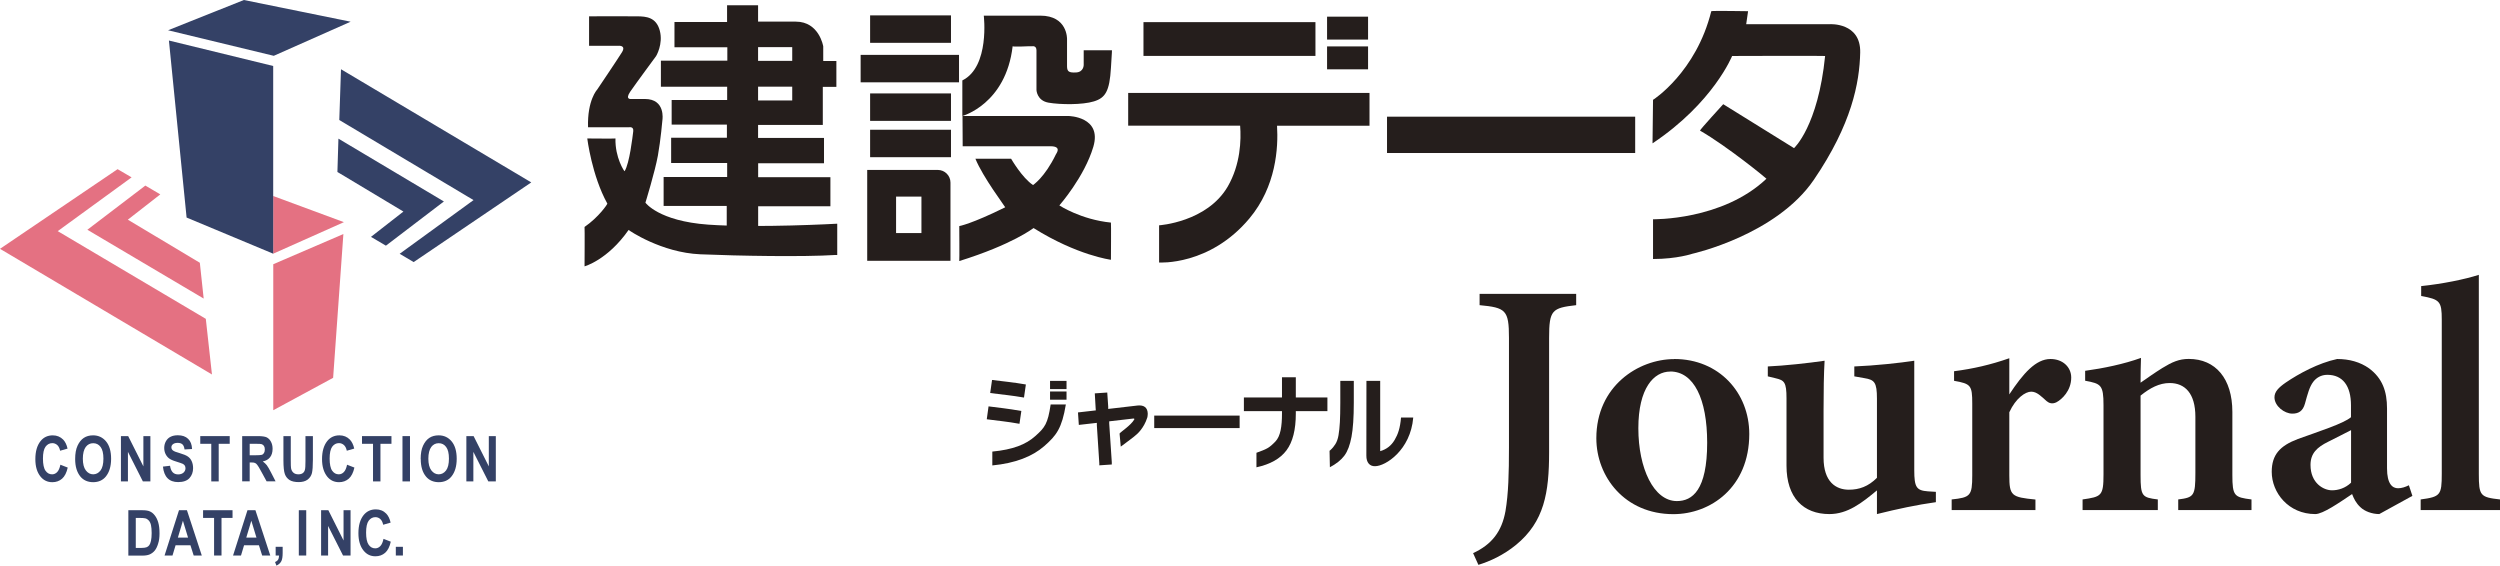
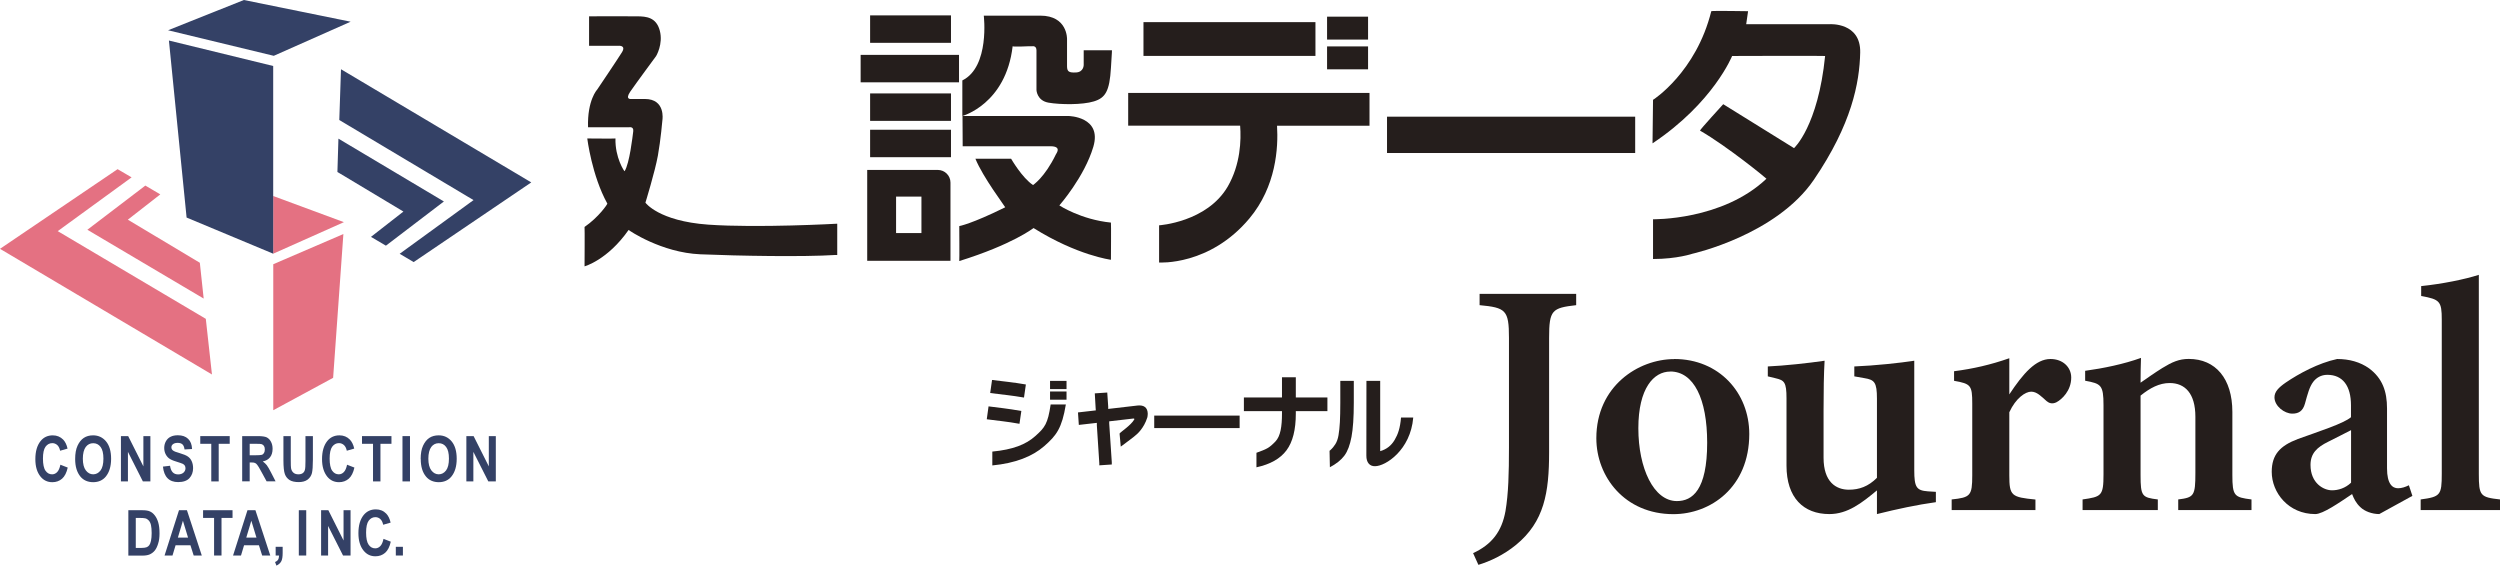
<svg xmlns="http://www.w3.org/2000/svg" width="221" height="50" viewBox="0 0 221 50" fill="none">
  <g clip-path="url(#clip0_1070_4682)">
    <path d="M97.882 34.706L97.965 35.938V36.149L100.569 35.847C101.12 35.794 101.437 36.021 101.46 36.542C101.46 36.542 101.46 36.776 101.422 36.905C101.12 37.88 100.479 38.401 100.479 38.401C100.35 38.545 99.075 39.482 99.075 39.482L98.969 38.325C99.097 38.152 99.958 37.615 100.267 37.086C100.298 37.033 100.267 37.003 100.207 36.996L98.055 37.245V37.434L98.282 40.864V41.061L97.18 41.136V40.97L96.961 37.593V37.381L95.368 37.562L95.293 36.459L96.87 36.278L96.855 36.089L96.78 34.774L97.889 34.699L97.882 34.706Z" fill="#251E1C" />
    <path d="M87.388 35.923C88.159 36.028 89.125 36.119 90.287 36.331L90.121 37.464C89.072 37.268 88.106 37.184 87.23 37.064L87.388 35.923Z" fill="#251E1C" />
    <path d="M92.884 35.756H94.221C93.873 37.842 93.405 38.484 92.303 39.444C91.261 40.351 89.759 40.948 87.721 41.144V39.92C89.532 39.746 90.688 39.3 91.525 38.545C92.363 37.797 92.628 37.464 92.877 35.756H92.884Z" fill="#251E1C" />
    <path d="M87.698 33.588C88.626 33.709 89.623 33.799 90.687 33.988L90.521 35.144C89.457 34.955 88.46 34.872 87.532 34.744L87.698 33.588Z" fill="#251E1C" />
    <path d="M94.281 33.671H92.824V34.396H94.281V33.671Z" fill="#251E1C" />
    <path d="M94.281 34.608H92.824V35.333H94.281V34.608Z" fill="#251E1C" />
    <path d="M109.583 36.739H102.034V37.842H109.583V36.739Z" fill="#251E1C" />
    <path d="M109.96 35.137H113.327V33.353H114.55V35.137H117.343V36.346H114.55V36.565C114.55 37.986 114.279 39.066 113.727 39.807C113.176 40.547 112.293 41.046 111.07 41.31V40.026C111.976 39.693 112.172 39.625 112.746 39.028C113.199 38.56 113.327 37.683 113.327 36.565V36.346H109.96V35.137Z" fill="#251E1C" />
    <path d="M118.491 33.671H119.676V35.605C119.676 36.897 119.608 37.902 119.472 38.62C119.336 39.338 119.133 39.89 118.846 40.275C118.559 40.66 118.136 41.001 117.562 41.303L117.532 39.844C117.819 39.686 117.442 39.928 117.608 39.784C117.774 39.64 117.917 39.467 118.046 39.263C118.174 39.059 118.272 38.794 118.325 38.469C118.378 38.144 118.423 37.759 118.446 37.321C118.468 36.882 118.483 36.316 118.483 35.62V33.686L118.491 33.671Z" fill="#251E1C" />
    <path d="M122.009 39.882C122.567 39.723 122.99 39.391 123.285 38.892C123.579 38.394 123.768 37.865 123.851 36.913H124.93C124.696 39.784 122.484 41.212 121.556 41.212C121.088 41.227 120.778 40.895 120.786 40.267C120.786 40.048 120.793 33.671 120.793 33.671H122.009V39.875V39.882Z" fill="#251E1C" />
    <path d="M24.361 48.338H24.987V48.889C24.987 49.199 24.95 49.433 24.882 49.584C24.791 49.773 24.64 49.909 24.436 50L24.315 49.683C24.436 49.63 24.527 49.562 24.58 49.479C24.633 49.395 24.663 49.267 24.67 49.108H24.368V48.338H24.361Z" fill="#344166" />
    <path d="M34.99 49.108V48.338H35.617V49.108H34.99Z" fill="#344166" />
    <path d="M14.856 2.675L21.56 0L30.996 1.919L24.202 4.934L14.856 2.675Z" fill="#344166" />
    <path d="M24.157 36.263L29.449 33.399L30.355 20.689L24.157 23.357V36.263Z" fill="#E47182" />
    <path d="M24.149 17.327V22.427L30.4 19.639L24.149 17.327Z" fill="#E47182" />
    <path d="M24.15 5.833L14.932 3.582L16.495 19.231L24.15 22.427V5.833Z" fill="#344166" />
    <path d="M18.737 33.104L18.193 28.185L5.103 20.432L11.633 15.679L10.395 14.954L0 21.996L18.737 33.104Z" fill="#E47182" />
    <path d="M18.005 26.394L17.665 23.228L11.301 19.42L14.17 17.183L12.848 16.405L7.723 20.311L18.005 26.394Z" fill="#E47182" />
    <path d="M30.144 6.121L29.993 10.609L41.86 17.689L35.33 22.435L36.568 23.168L46.963 16.125L30.144 6.121Z" fill="#344166" />
-     <path d="M29.917 12.256L29.827 15.203L35.662 18.702L32.794 20.939L34.115 21.717L39.24 17.81L29.917 12.256Z" fill="#344166" />
+     <path d="M29.917 12.256L29.827 15.203L35.662 18.702L32.794 20.939L34.115 21.717L39.24 17.81L29.917 12.256" fill="#344166" />
    <path d="M5.345 41.084L5.987 41.334C5.888 41.78 5.722 42.112 5.488 42.316C5.254 42.52 4.967 42.626 4.628 42.626C4.197 42.626 3.85 42.46 3.586 42.135C3.276 41.757 3.125 41.243 3.125 40.593C3.125 39.913 3.276 39.377 3.586 38.991C3.85 38.659 4.213 38.485 4.666 38.485C5.035 38.485 5.337 38.614 5.587 38.863C5.76 39.044 5.896 39.309 5.971 39.656L5.315 39.845C5.269 39.626 5.186 39.46 5.066 39.346C4.937 39.233 4.794 39.173 4.62 39.173C4.379 39.173 4.182 39.279 4.024 39.49C3.873 39.702 3.797 40.049 3.797 40.54C3.797 41.032 3.873 41.402 4.024 41.613C4.175 41.825 4.364 41.931 4.605 41.931C4.779 41.931 4.93 41.863 5.058 41.727C5.186 41.591 5.277 41.379 5.337 41.084H5.345Z" fill="#344166" />
    <path d="M30.687 41.084L31.329 41.333C31.231 41.779 31.065 42.111 30.831 42.315C30.597 42.519 30.31 42.625 29.97 42.625C29.54 42.625 29.192 42.459 28.928 42.134C28.626 41.756 28.468 41.242 28.468 40.592C28.468 39.912 28.619 39.376 28.928 38.99C29.192 38.658 29.555 38.484 30.008 38.484C30.378 38.484 30.687 38.613 30.929 38.862C31.102 39.043 31.238 39.308 31.314 39.655L30.657 39.844C30.612 39.625 30.529 39.459 30.408 39.346C30.28 39.232 30.136 39.172 29.962 39.172C29.721 39.172 29.525 39.278 29.366 39.489C29.215 39.701 29.14 40.048 29.14 40.539C29.14 41.031 29.215 41.401 29.366 41.612C29.517 41.824 29.706 41.93 29.947 41.93C30.121 41.93 30.272 41.862 30.4 41.726C30.529 41.59 30.619 41.378 30.68 41.084H30.687Z" fill="#344166" />
    <path d="M6.644 40.577C6.644 40.101 6.712 39.708 6.855 39.398C6.998 39.089 7.18 38.862 7.406 38.711C7.632 38.56 7.912 38.484 8.229 38.484C8.697 38.484 9.082 38.666 9.376 39.021C9.671 39.376 9.822 39.89 9.822 40.555C9.822 41.22 9.663 41.748 9.354 42.126C9.082 42.459 8.704 42.625 8.236 42.625C7.768 42.625 7.383 42.459 7.112 42.134C6.802 41.756 6.644 41.242 6.644 40.585V40.577ZM7.323 40.547C7.323 41.008 7.414 41.356 7.587 41.582C7.761 41.809 7.98 41.93 8.236 41.93C8.493 41.93 8.712 41.816 8.886 41.59C9.059 41.363 9.142 41.008 9.142 40.539C9.142 40.071 9.059 39.731 8.893 39.512C8.727 39.285 8.508 39.179 8.236 39.179C7.965 39.179 7.746 39.293 7.58 39.512C7.414 39.739 7.323 40.086 7.323 40.555V40.547Z" fill="#344166" />
    <path d="M10.69 42.557V38.552H11.331L12.675 41.227V38.552H13.294V42.557H12.63L11.309 39.943V42.557H10.69Z" fill="#344166" />
    <path d="M14.381 41.25L15.031 41.174C15.106 41.688 15.34 41.937 15.748 41.937C15.944 41.937 16.102 41.885 16.223 41.779C16.337 41.673 16.397 41.544 16.397 41.393C16.397 41.303 16.374 41.227 16.337 41.159C16.299 41.099 16.238 41.046 16.155 41.001C16.072 40.963 15.876 40.895 15.559 40.796C15.28 40.713 15.068 40.615 14.94 40.517C14.812 40.419 14.706 40.283 14.63 40.124C14.555 39.965 14.517 39.784 14.517 39.595C14.517 39.376 14.57 39.179 14.668 39.006C14.766 38.832 14.902 38.696 15.076 38.613C15.249 38.522 15.468 38.477 15.725 38.477C16.11 38.477 16.412 38.582 16.631 38.794C16.85 39.006 16.963 39.3 16.978 39.693L16.314 39.731C16.284 39.512 16.223 39.368 16.125 39.278C16.027 39.194 15.891 39.149 15.71 39.149C15.529 39.149 15.393 39.187 15.295 39.263C15.197 39.338 15.151 39.429 15.151 39.542C15.151 39.655 15.197 39.746 15.28 39.814C15.37 39.89 15.567 39.973 15.884 40.056C16.216 40.154 16.457 40.252 16.608 40.358C16.759 40.464 16.873 40.6 16.948 40.774C17.023 40.94 17.069 41.144 17.069 41.386C17.069 41.733 16.963 42.028 16.752 42.262C16.54 42.497 16.201 42.617 15.748 42.617C14.947 42.617 14.495 42.157 14.404 41.242L14.381 41.25Z" fill="#344166" />
    <path d="M18.677 42.557V39.232H17.703V38.552H20.307V39.232H19.333V42.557H18.677Z" fill="#344166" />
    <path d="M21.409 42.557V38.552H22.806C23.161 38.552 23.417 38.59 23.568 38.658C23.719 38.734 23.848 38.855 23.946 39.036C24.044 39.21 24.097 39.429 24.097 39.67C24.097 39.98 24.021 40.237 23.87 40.426C23.719 40.615 23.508 40.736 23.229 40.789C23.372 40.895 23.485 41.001 23.583 41.121C23.674 41.242 23.802 41.461 23.961 41.771L24.361 42.55H23.568L23.093 41.681C22.919 41.363 22.806 41.167 22.738 41.091C22.677 41.008 22.61 40.955 22.541 40.925C22.474 40.895 22.36 40.88 22.209 40.88H22.073V42.55H21.417L21.409 42.557ZM22.073 40.245H22.564C22.866 40.245 23.055 40.23 23.138 40.207C23.221 40.184 23.289 40.124 23.334 40.048C23.387 39.965 23.41 39.859 23.41 39.731C23.41 39.602 23.387 39.504 23.334 39.421C23.281 39.346 23.213 39.293 23.13 39.263C23.07 39.24 22.889 39.232 22.594 39.232H22.073V40.245Z" fill="#344166" />
    <path d="M25.048 38.552H25.705V40.721C25.705 41.061 25.712 41.28 25.727 41.378C25.758 41.552 25.825 41.688 25.939 41.786C26.052 41.885 26.195 41.93 26.377 41.93C26.527 41.93 26.656 41.9 26.754 41.832C26.852 41.764 26.92 41.665 26.95 41.544C26.988 41.424 27.003 41.167 27.003 40.766V38.552H27.66V40.653C27.66 41.189 27.63 41.582 27.577 41.816C27.516 42.058 27.388 42.247 27.192 42.398C26.988 42.55 26.724 42.617 26.399 42.617C26.075 42.617 25.788 42.557 25.599 42.436C25.41 42.315 25.267 42.142 25.184 41.915C25.101 41.688 25.055 41.28 25.055 40.683V38.545L25.048 38.552Z" fill="#344166" />
    <path d="M32.975 42.557V39.232H32.001V38.552H34.605V39.232H33.632V42.557H32.975Z" fill="#344166" />
    <path d="M35.579 42.557V38.552H36.243V42.557H35.579Z" fill="#344166" />
    <path d="M37.187 40.577C37.187 40.101 37.255 39.708 37.398 39.398C37.542 39.089 37.723 38.862 37.95 38.711C38.176 38.56 38.455 38.484 38.78 38.484C39.248 38.484 39.633 38.666 39.927 39.021C40.222 39.376 40.373 39.89 40.373 40.555C40.373 41.22 40.214 41.748 39.905 42.126C39.633 42.459 39.255 42.625 38.787 42.625C38.319 42.625 37.934 42.459 37.663 42.134C37.346 41.756 37.195 41.242 37.195 40.585L37.187 40.577ZM37.866 40.547C37.866 41.008 37.957 41.356 38.131 41.582C38.304 41.809 38.523 41.93 38.78 41.93C39.036 41.93 39.255 41.816 39.429 41.59C39.603 41.363 39.686 41.008 39.686 40.539C39.686 40.071 39.603 39.731 39.437 39.512C39.271 39.285 39.052 39.179 38.78 39.179C38.508 39.179 38.289 39.293 38.123 39.512C37.957 39.739 37.866 40.086 37.866 40.555V40.547Z" fill="#344166" />
    <path d="M41.226 42.557V38.552H41.867L43.211 41.227V38.552H43.83V42.557H43.166L41.845 39.943V42.557H41.226Z" fill="#344166" />
    <path d="M11.346 45.103H12.554C12.856 45.103 13.09 45.134 13.249 45.209C13.407 45.277 13.55 45.391 13.679 45.557C13.807 45.716 13.913 45.927 13.988 46.184C14.064 46.441 14.102 46.766 14.102 47.151C14.102 47.499 14.064 47.801 13.981 48.05C13.905 48.307 13.807 48.511 13.686 48.663C13.566 48.814 13.422 48.919 13.249 49.003C13.082 49.078 12.864 49.116 12.592 49.116H11.346V45.111V45.103ZM12.003 45.784V48.436H12.501C12.713 48.436 12.871 48.413 12.962 48.375C13.06 48.338 13.135 48.277 13.196 48.194C13.256 48.111 13.309 47.983 13.347 47.809C13.384 47.635 13.407 47.401 13.407 47.121C13.407 46.842 13.384 46.592 13.347 46.418C13.309 46.245 13.241 46.116 13.158 46.018C13.067 45.92 12.969 45.852 12.841 45.821C12.75 45.799 12.569 45.784 12.305 45.784H12.003Z" fill="#344166" />
    <path d="M17.839 49.108H17.122L16.835 48.202H15.521L15.249 49.108H14.547L15.823 45.103H16.525L17.839 49.108ZM16.623 47.522L16.17 46.033L15.725 47.522H16.623Z" fill="#344166" />
    <path d="M23.893 49.108H23.176L22.889 48.202H21.575L21.304 49.108H20.602L21.877 45.103H22.579L23.893 49.108ZM22.67 47.522L22.217 46.033L21.772 47.522H22.67Z" fill="#344166" />
    <path d="M18.925 49.108V45.784H17.952V45.103H20.556V45.784H19.582V49.108H18.925Z" fill="#344166" />
    <path d="M26.415 49.108V45.103H27.071V49.108H26.415Z" fill="#344166" />
    <path d="M28.385 49.108V45.103H29.026L30.37 47.779V45.103H30.989V49.108H30.325L29.004 46.494V49.108H28.385Z" fill="#344166" />
    <path d="M33.903 47.635L34.545 47.884C34.447 48.33 34.281 48.663 34.047 48.867C33.812 49.071 33.526 49.176 33.186 49.176C32.756 49.176 32.416 49.01 32.144 48.678C31.835 48.3 31.684 47.786 31.684 47.136C31.684 46.456 31.835 45.92 32.144 45.534C32.416 45.202 32.771 45.028 33.224 45.028C33.593 45.028 33.903 45.156 34.145 45.406C34.318 45.587 34.454 45.852 34.53 46.199L33.873 46.388C33.828 46.169 33.745 46.003 33.624 45.889C33.503 45.776 33.352 45.716 33.186 45.716C32.944 45.716 32.748 45.821 32.59 46.033C32.438 46.245 32.363 46.592 32.363 47.083C32.363 47.574 32.438 47.945 32.59 48.156C32.74 48.368 32.929 48.474 33.171 48.474C33.344 48.474 33.495 48.406 33.624 48.27C33.752 48.134 33.843 47.922 33.903 47.627V47.635Z" fill="#344166" />
-     <path fill-rule="evenodd" clip-rule="evenodd" d="M64.273 1.942V0.468H67.014V1.912H70.35C72.419 1.912 72.774 4.096 72.774 4.096V5.395H73.936V7.677H72.736V11.047H67.014V12.196H72.842V14.432H67.021V15.664H73.408V18.233H67.021V20.379H64.243V18.203H58.664V15.649H64.281V14.41H59.329V12.173H64.258V11.017H59.374V8.841H64.281V7.67H58.423V5.365H64.296V4.179H59.623V1.942H64.281H64.273ZM70.033 4.164H67.014V5.38H70.033V4.164ZM70.033 7.662H67.014V8.879H70.033V7.662Z" fill="#251E1C" />
    <path fill-rule="evenodd" clip-rule="evenodd" d="M52.074 1.443V4.05H54.633C54.633 4.05 55.395 3.952 54.973 4.632C54.55 5.312 52.791 7.919 52.791 7.919C52.791 7.919 51.908 8.848 51.983 11.251C52.021 11.251 55.607 11.251 55.607 11.251C55.607 11.251 56.045 11.153 55.977 11.622C55.916 12.098 55.652 14.44 55.214 15.135C55.199 15.181 54.361 13.934 54.407 12.241C54.422 12.264 51.915 12.241 51.915 12.241C51.915 12.241 52.316 15.521 53.689 17.999C53.705 18.044 52.942 19.185 51.674 20.062C51.697 20.092 51.674 23.545 51.674 23.545C51.674 23.545 53.705 22.994 55.569 20.326C55.584 20.357 58.468 22.336 61.91 22.48C65.353 22.624 70.992 22.722 73.861 22.54C73.883 22.555 74.012 22.54 74.012 22.54V19.775C74.012 19.775 66.999 20.168 62.605 19.858C58.211 19.541 57.056 17.916 57.056 17.916C57.056 17.916 57.909 15.143 58.158 13.752C58.408 12.362 58.559 10.594 58.559 10.594C58.559 10.594 58.853 8.75 57.004 8.75H55.803C55.803 8.75 55.222 8.841 55.705 8.115C56.196 7.398 58 4.957 58 4.957C58 4.957 58.642 3.899 58.325 2.705C58.008 1.511 57.109 1.458 56.385 1.443C55.652 1.428 52.066 1.443 52.066 1.443H52.074Z" fill="#251E1C" />
    <path d="M84.067 1.36H76.918V3.786H84.067V1.36Z" fill="#251E1C" />
    <path d="M84.777 4.851H76.08V7.277H84.777V4.851Z" fill="#251E1C" />
    <path d="M84.067 11.47H76.918V13.896H84.067V11.47Z" fill="#251E1C" />
    <path d="M84.067 8.259H76.918V10.685H84.067V8.259Z" fill="#251E1C" />
    <path d="M84.022 23.054H76.661V15.022H82.904C83.516 15.022 84.022 15.521 84.022 16.14V23.054ZM79.213 20.606H81.455V17.38H79.213V20.606Z" fill="#251E1C" />
    <path d="M86.966 1.375C86.966 1.375 87.517 5.901 85.071 7.11C85.071 7.118 85.071 10.254 85.071 10.254C85.071 10.254 88.921 9.211 89.518 4.088C89.54 4.156 90.96 4.088 90.96 4.088H91.269C91.269 4.088 91.624 4.02 91.624 4.451V7.957C91.624 7.957 91.654 8.894 92.688 9.075C93.723 9.256 95.685 9.279 96.704 8.962C97.716 8.652 98.086 8.063 98.207 6.007C98.305 4.556 98.297 4.443 98.297 4.443H95.799V5.735C95.799 5.735 95.814 6.385 95.097 6.408C94.485 6.43 94.334 6.325 94.326 5.864C94.326 5.403 94.326 3.453 94.326 3.453C94.326 3.453 94.387 1.383 91.964 1.383H86.966V1.375Z" fill="#251E1C" />
    <path d="M85.071 10.254H94.455C94.455 10.254 97.444 10.299 96.651 12.974C95.859 15.649 93.647 18.158 93.647 18.158C93.647 18.158 95.549 19.412 98.207 19.677C98.229 19.737 98.207 22.964 98.207 22.964C98.207 22.964 95.24 22.586 91.367 20.16C91.337 20.175 89.51 21.611 84.799 23.077C84.822 23.017 84.799 19.986 84.799 19.986C84.799 19.986 85.871 19.805 88.861 18.324C88.876 18.294 86.883 15.657 86.226 14.032H89.382C89.382 14.032 90.356 15.725 91.322 16.359C91.307 16.359 92.341 15.717 93.345 13.639C93.337 13.616 93.934 12.929 92.862 12.929H85.101L85.086 10.254H85.071Z" fill="#251E1C" />
    <path d="M116.286 1.957H101.083V4.942H116.286V1.957Z" fill="#251E1C" />
    <path d="M120.937 1.473H117.313V3.499H120.937V1.473Z" fill="#251E1C" />
    <path d="M120.937 4.103H117.313V6.128H120.937V4.103Z" fill="#251E1C" />
    <path d="M121.065 8.214H99.731V11.108H109.628C109.726 12.377 109.666 14.523 108.534 16.488C106.692 19.646 102.464 19.918 102.464 19.918V23.205C102.464 23.205 106.933 23.515 110.451 19.306C112.814 16.48 113.01 13.057 112.89 11.115H121.065V8.221V8.214Z" fill="#251E1C" />
    <path d="M144.55 10.314H122.613V13.526H144.55V10.314Z" fill="#251E1C" />
    <path d="M146.151 8.811C146.151 8.811 149.941 6.385 151.277 0.99C151.307 0.937 154.53 0.99 154.53 0.99L154.364 2.138H161.755C161.755 2.138 164.503 1.965 164.442 4.647C164.382 7.33 163.688 10.979 160.351 15.883C157.014 20.787 149.624 22.427 149.624 22.427C149.624 22.427 148.257 22.896 146.128 22.896V19.382C146.128 19.382 152.251 19.503 156.154 15.8C156.138 15.755 152.696 12.936 150.28 11.546C150.243 11.493 152.334 9.211 152.334 9.211L158.592 13.095C158.592 13.095 160.713 11.176 161.34 4.949C161.317 4.919 153.119 4.949 153.119 4.949C153.119 4.949 151.458 9.09 146.083 12.672C146.083 12.627 146.128 8.803 146.128 8.803L146.151 8.811Z" fill="#251E1C" />
    <path d="M139.334 26.976C137.198 27.225 136.941 27.399 136.941 29.87V39.98C136.941 43.554 136.518 46.116 134.012 48.171C132.91 49.071 131.709 49.622 130.69 49.932L130.222 48.897C131.875 48.134 132.759 46.985 133.083 45.187C133.347 43.623 133.393 41.839 133.393 39.565V29.87C133.393 27.399 133.106 27.195 130.796 26.976V25.979H139.334V26.976Z" fill="#251E1C" />
    <path d="M148.001 31.736C151.979 31.736 154.636 34.736 154.636 38.363C154.636 43.109 151.186 45.451 147.925 45.451C143.622 45.451 141.116 42.134 141.116 38.741C141.116 34.139 144.83 31.744 148.001 31.744V31.736ZM147.646 32.847C146.196 32.847 144.83 34.313 144.83 37.857C144.83 41.401 146.189 44.295 148.235 44.295C149.601 44.295 150.914 43.335 150.914 39.134C150.914 35.273 149.737 32.84 147.646 32.84V32.847Z" fill="#251E1C" />
    <path d="M171.123 44.393C169.485 44.62 167.703 44.998 165.922 45.444V43.35C164.585 44.461 163.332 45.444 161.717 45.444C159.422 45.444 157.927 43.993 157.927 41.167V35.212C157.927 33.777 157.731 33.618 156.961 33.437L156.274 33.27V32.394C157.693 32.333 159.875 32.099 161.294 31.888C161.226 33.021 161.203 34.51 161.203 36.278V40.464C161.203 42.61 162.306 43.29 163.438 43.29C164.351 43.29 165.152 43.01 165.922 42.24V35.235C165.922 33.799 165.703 33.573 164.82 33.429L163.921 33.27V32.394C165.688 32.326 168.028 32.077 169.221 31.888V41.567C169.221 43.078 169.417 43.358 170.421 43.434L171.131 43.479V44.401L171.123 44.393Z" fill="#251E1C" />
    <path d="M179.933 45.088H172.527V44.151C174.188 43.978 174.347 43.827 174.347 42.013V35.688C174.347 34.056 174.226 33.928 172.739 33.663V32.817C174.43 32.598 175.955 32.25 177.623 31.668V34.865C178.846 33.014 179.963 31.736 181.262 31.736C182.349 31.736 183.096 32.454 183.096 33.376C183.096 34.547 182.266 35.311 181.775 35.568C181.405 35.741 181.133 35.636 180.914 35.454C180.439 35.031 180.061 34.623 179.556 34.623C179.05 34.623 178.197 35.19 177.623 36.444V42.013C177.623 43.842 177.812 43.947 179.933 44.159V45.096V45.088Z" fill="#251E1C" />
    <path d="M192.555 45.088V44.151C193.952 43.978 194.072 43.827 194.072 41.809V36.844C194.072 34.767 193.144 33.86 191.8 33.86C190.879 33.86 190.064 34.298 189.226 34.971V42.005C189.226 43.879 189.362 43.978 190.751 44.151V45.088H184.1V44.151C185.768 43.91 185.95 43.849 185.95 41.922V35.824C185.95 34.011 185.723 33.92 184.327 33.656V32.779C185.935 32.56 187.761 32.182 189.264 31.638C189.241 32.145 189.226 33.142 189.226 33.83C189.815 33.422 190.441 32.976 191.143 32.537C192.004 32.008 192.631 31.729 193.484 31.729C195.854 31.729 197.341 33.467 197.341 36.414V41.983C197.341 43.864 197.515 43.955 199.032 44.151V45.088H192.548H192.555Z" fill="#251E1C" />
    <path d="M210.341 45.444C209.669 45.444 209.027 45.187 208.672 44.847C208.272 44.484 208.076 44.068 207.925 43.675C206.793 44.431 205.351 45.444 204.671 45.444C202.301 45.444 200.821 43.554 200.821 41.711C200.821 40.192 201.554 39.406 203.131 38.809C204.883 38.174 207.163 37.449 207.827 36.882V35.832C207.827 34.109 207.095 33.134 205.736 33.134C205.177 33.134 204.762 33.399 204.49 33.754C204.15 34.207 203.999 34.812 203.758 35.681C203.569 36.361 203.177 36.565 202.641 36.565C201.946 36.565 201.063 35.9 201.063 35.122C201.063 34.63 201.425 34.26 202.067 33.814C203.222 33.029 204.943 32.092 206.604 31.736C207.676 31.736 208.642 32.001 209.435 32.568C210.612 33.452 211.013 34.6 211.013 36.111V41.401C211.013 42.791 211.496 43.162 211.986 43.162C212.303 43.162 212.628 43.056 212.945 42.897L213.255 43.834L210.341 45.436V45.444ZM207.834 38.023C207.268 38.325 206.43 38.734 205.811 39.051C204.83 39.535 204.249 40.071 204.249 41.099C204.249 42.716 205.404 43.343 206.151 43.343C206.687 43.343 207.321 43.162 207.834 42.67V38.023Z" fill="#251E1C" />
    <path d="M213.987 45.088V44.151C215.731 43.917 215.852 43.774 215.852 41.885V28.261C215.852 26.636 215.686 26.462 214.032 26.168V25.291C215.904 25.095 217.875 24.701 219.128 24.294V41.885C219.128 43.827 219.249 43.955 221 44.151V45.088H213.979H213.987Z" fill="#251E1C" />
  </g>
  <defs>
    <clipPath id="clip0_1070_4682">
      <rect width="221" height="50" fill="white" />
    </clipPath>
  </defs>
</svg>